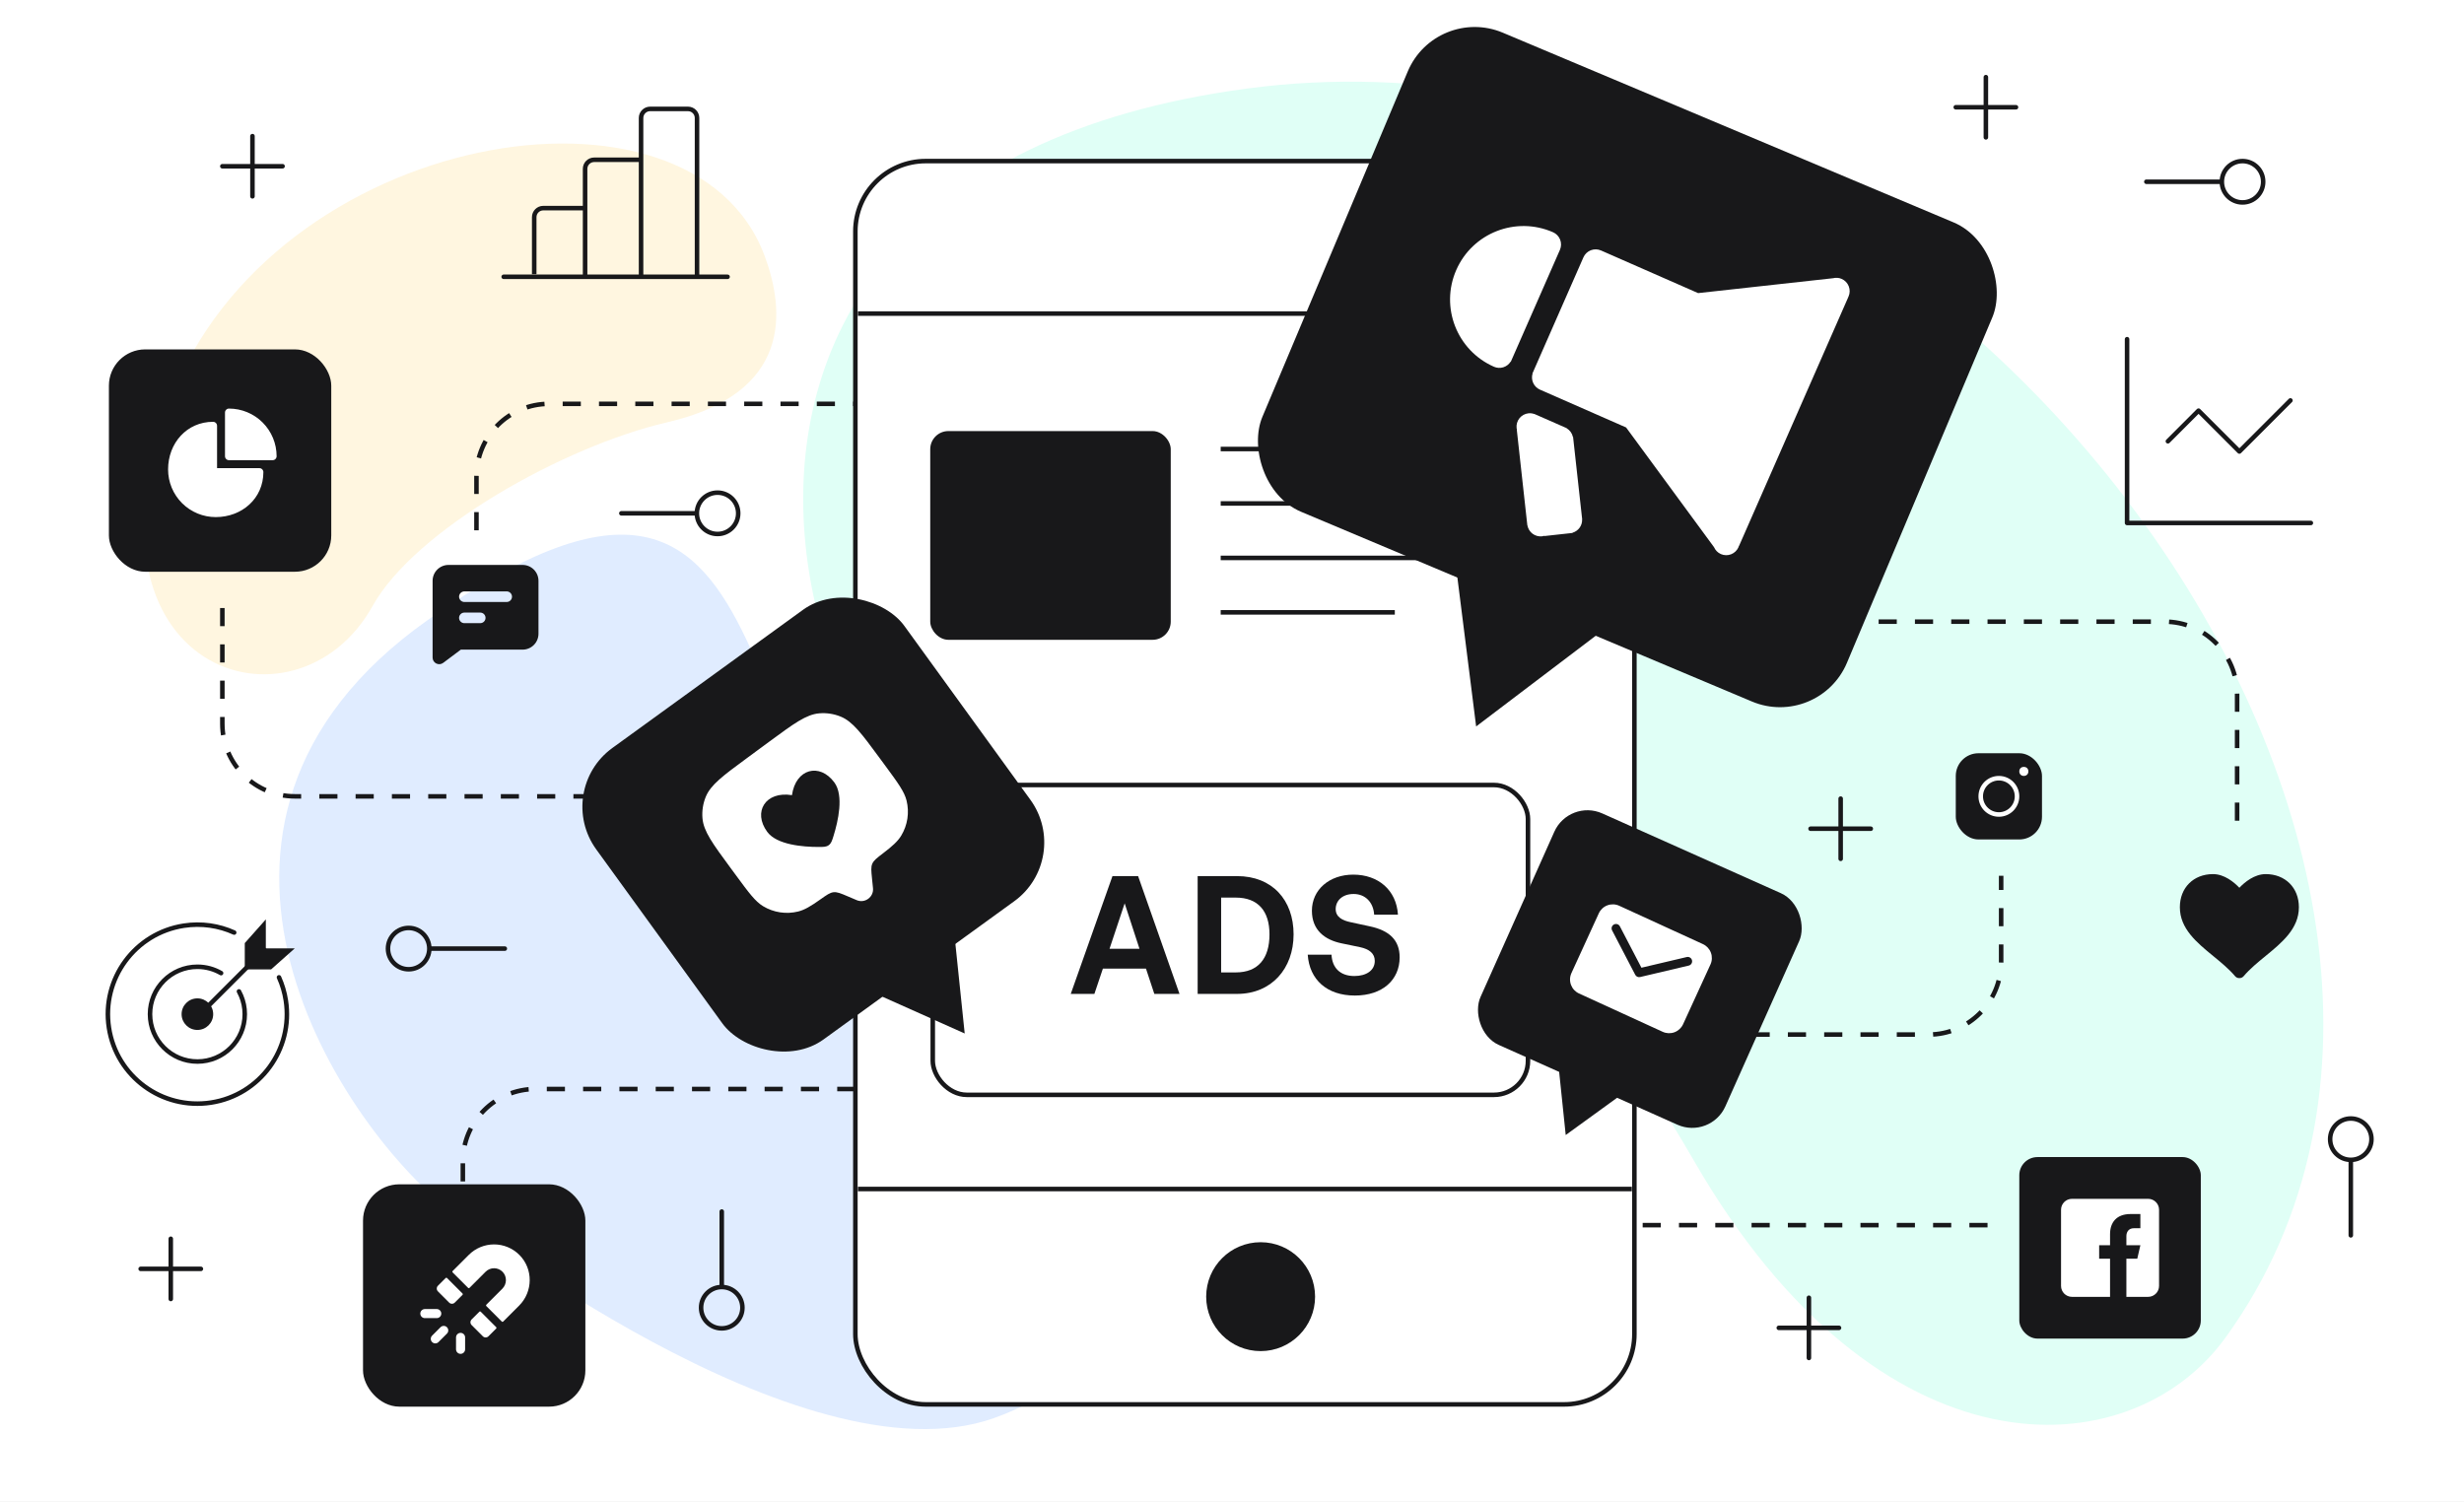
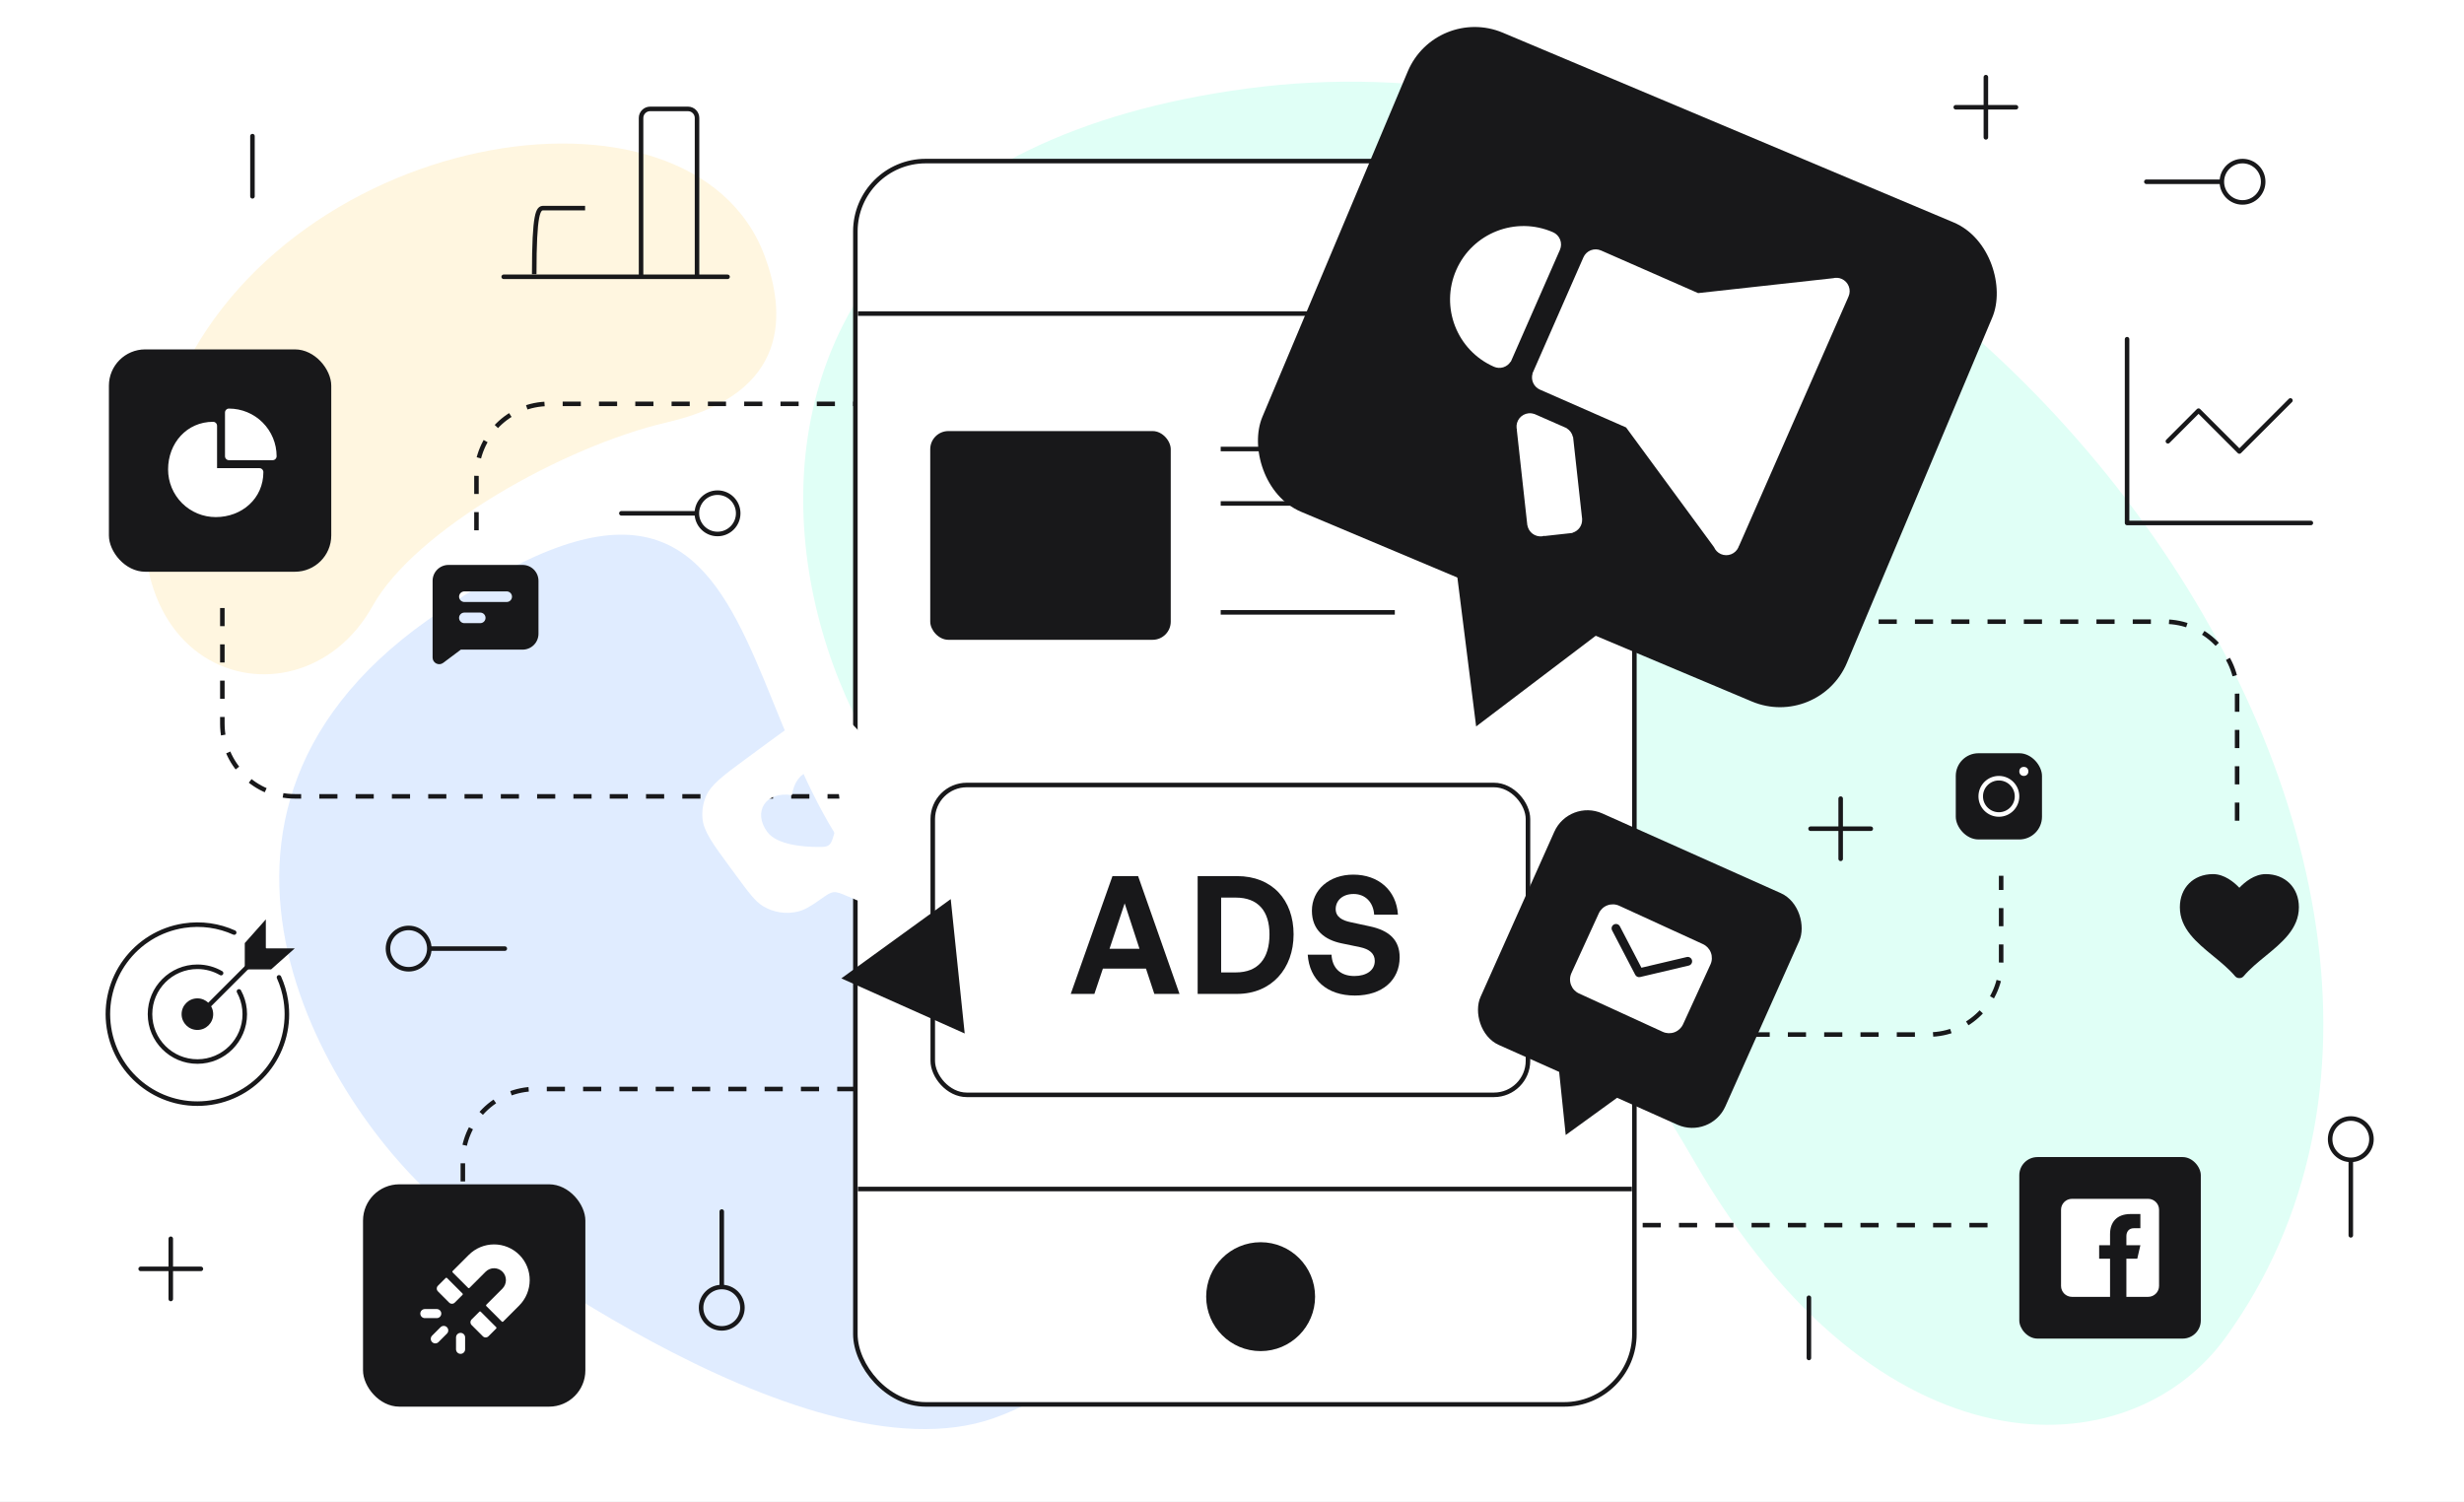
<svg xmlns="http://www.w3.org/2000/svg" width="543" height="331" viewBox="0 0 543 331" fill="none">
  <rect x="0" y="0" width="543" height="331" fill="#808080" stroke="none" />
  <g clip-path="url(#clip0_1164_228923)">
    <rect width="543" height="331" fill="white" />
    <path d="M146.99 93.078C174.597 86.686 172.983 68.542 168.552 56.515C152.498 12.944 60.028 28.493 37.465 88.336C14.902 148.179 65.238 163.859 82.104 133.559C91.483 116.71 124.327 98.325 146.99 93.078Z" fill="#FFF6E0" />
    <path d="M94.248 136.652C30.392 181.814 75.41 249.15 100.318 267.708C100.306 267.666 176.607 327.507 218.979 312.542C269.062 294.853 261.761 225.329 212.329 208.008C153.084 187.249 183.309 73.664 94.248 136.652Z" fill="#E0ECFF" />
    <path d="M373.265 255.744C414.01 326.442 469.319 323.915 490.406 294.832C566.802 189.466 427.591 -0.878 274.799 19.515C122.007 39.909 179.728 196.261 237.45 199.66C295.171 203.059 322.334 167.371 373.265 255.744Z" fill="#E0FFF6" />
    <path d="M49 134V159.5C49 168.337 56.163 175.5 65 175.5H313" stroke="#18181A" stroke-dasharray="4 4" />
    <path d="M344 89H121C112.163 89 105 96.163 105 105V117" stroke="#18181A" stroke-dasharray="4 4" />
    <path d="M254 137H477C485.837 137 493 144.163 493 153V183" stroke="#18181A" stroke-dasharray="4 4" />
    <path d="M202 228H425C433.837 228 441 220.837 441 212V193" stroke="#18181A" stroke-dasharray="4 4" />
    <path d="M438 270H227V224" stroke="#18181A" stroke-dasharray="4 4" />
    <path d="M300.5 240H118C109.163 240 102 247.163 102 256V270" stroke="#18181A" stroke-dasharray="4 4" />
    <rect x="188.5" y="35.5" width="171.674" height="274" rx="15.5" fill="white" stroke="#18181A" />
    <path d="M189.066 69.109H359.609" stroke="#18181A" />
    <path d="M189.066 262.035H359.609" stroke="#18181A" />
    <circle cx="277.809" cy="285.76" r="11.5" fill="#18181A" stroke="#18181A" />
    <rect x="205" y="95" width="53" height="46" rx="4" fill="#18181A" />
    <rect x="205.555" y="173" width="131.171" height="68.283" rx="7.5" stroke="#18181A" />
    <path d="M269.008 98.953H335.093" stroke="#18181A" />
    <path d="M269.008 110.953H335.093" stroke="#18181A" />
-     <path d="M269.008 122.953H335.093" stroke="#18181A" />
    <path d="M269.008 134.953H307.38" stroke="#18181A" />
    <path d="M254.383 219.038L252.544 213.47H243.046L241.174 219.038H235.965L245.157 193.077H250.808L259.932 219.038H254.383ZM247.846 199.079L244.51 209.095H251.114L247.846 199.079Z" fill="#18181A" />
    <path d="M272.612 219.038H263.931V193.077H272.612C280.374 193.077 285.072 198.356 285.072 205.913C285.072 213.47 280.204 219.038 272.612 219.038ZM269.106 197.814V214.301H272.34C277.208 214.301 279.761 211.3 279.761 205.913C279.761 200.743 277.208 197.814 272.34 197.814H269.106Z" fill="#18181A" />
    <path d="M308.445 210.975C308.445 215.928 304.701 219.399 298.573 219.399C292.411 219.399 288.564 215.892 288.189 210.396H293.432C293.568 213.253 295.305 215.097 298.471 215.097C301.092 215.097 302.964 213.867 302.964 211.77C302.964 210.143 301.773 209.167 299.696 208.733L295.679 207.901C291.968 207.142 289.109 205.009 289.109 200.706C289.109 196.078 292.955 192.752 298.232 192.752C303.713 192.752 307.731 196.151 308.071 201.574H302.828C302.658 198.862 300.888 197.018 298.3 197.018C295.781 197.018 294.351 198.537 294.351 200.345C294.351 202.116 295.883 202.876 297.654 203.237L301.841 204.141C306.13 205.045 308.445 207.142 308.445 210.975Z" fill="#18181A" />
-     <rect x="122" y="174.226" width="83.882" height="79.321" rx="16" transform="rotate(-35.934 122 174.226)" fill="#18181A" />
    <path d="M212.594 227.758L185.41 215.617L209.516 198.146L212.594 227.758Z" fill="#18181A" />
    <rect x="316.438" y="1" width="139.762" height="114.559" rx="16" transform="rotate(22.824 316.438 1)" fill="#18181A" />
    <path d="M325.302 160.094L319.105 110.877L364.827 130.119L325.302 160.094Z" fill="#18181A" />
    <path d="M342.253 51.184C334.066 47.589 324.517 51.312 320.923 59.498C317.328 67.684 321.051 77.234 329.237 80.828C329.879 81.109 330.6 81.151 331.27 80.947C331.94 80.743 332.515 80.306 332.892 79.716L332.935 79.735L343.765 55.066C344.08 54.351 344.097 53.54 343.813 52.812C343.529 52.084 342.968 51.498 342.253 51.184ZM407.37 65.346C407.684 64.631 407.701 63.82 407.417 63.092C407.134 62.364 406.573 61.779 405.857 61.464C405.239 61.193 404.582 61.162 403.974 61.312L374.221 64.595L352.825 55.201C352.11 54.886 351.299 54.869 350.571 55.153C349.843 55.437 349.257 55.998 348.943 56.714L337.702 82.317L337.735 82.332C337.529 83.018 337.58 83.756 337.879 84.407C338.179 85.058 338.706 85.577 339.361 85.866L358.347 94.202L377.721 120.579C378.006 121.237 378.523 121.796 379.232 122.107C379.947 122.421 380.758 122.438 381.486 122.154C382.213 121.871 382.799 121.31 383.113 120.594C383.158 120.492 383.182 120.387 383.215 120.283L383.244 120.296L407.302 65.503L407.286 65.496C407.312 65.445 407.346 65.401 407.37 65.346ZM348.665 114.424L348.656 114.342C348.654 114.312 348.658 114.285 348.655 114.255C348.652 114.225 348.642 114.199 348.637 114.171L346.663 96.285L346.624 96.29C346.539 95.897 346.374 95.525 346.14 95.199C345.905 94.873 345.605 94.599 345.26 94.393L345.273 94.364L338.108 91.218L338.1 91.236C337.691 91.091 337.255 91.04 336.823 91.086C336.439 91.128 336.066 91.246 335.727 91.432C335.388 91.618 335.089 91.87 334.847 92.171C334.605 92.473 334.425 92.82 334.317 93.192C334.209 93.563 334.176 93.952 334.218 94.337C334.234 94.474 334.27 94.603 334.304 94.733L334.264 94.738L336.563 115.584L336.563 115.59C336.563 115.591 336.563 115.593 336.564 115.595L336.587 115.804L336.608 115.801C336.741 116.531 337.146 117.183 337.741 117.627C338.335 118.071 339.076 118.273 339.813 118.193C339.994 118.173 340.167 118.132 340.334 118.082L340.34 118.136L346.536 117.453L346.531 117.403C347.17 117.221 347.729 116.827 348.115 116.286C348.501 115.745 348.692 115.088 348.656 114.424L348.665 114.424Z" fill="white" />
    <g clip-path="url(#clip1_1164_228923)">
      <path fill-rule="evenodd" clip-rule="evenodd" d="M192.385 195.752L192.167 193.591C191.998 191.916 191.913 191.076 192.231 190.345C192.548 189.613 193.238 189.087 194.617 188.034C196.656 186.48 197.856 185.401 198.609 184.152C199.302 183.005 199.762 181.733 199.964 180.409C200.165 179.084 200.103 177.732 199.782 176.431C199.298 174.462 197.888 172.547 195.069 168.718L193.859 167.074C189.9 161.696 187.919 159.005 185.254 157.922C183.762 157.314 182.149 157.069 180.544 157.205C177.676 157.449 174.985 159.429 169.606 163.389L164.676 167.019C159.297 170.979 156.607 172.959 155.523 175.625C154.916 177.116 154.67 178.73 154.806 180.334C155.05 183.203 157.032 185.895 160.991 191.272L162.201 192.915C165.02 196.744 166.429 198.659 168.164 199.708C169.312 200.401 170.584 200.861 171.909 201.062C173.234 201.263 174.586 201.201 175.887 200.88C177.303 200.532 178.689 199.704 180.779 198.221C182.194 197.217 182.901 196.715 183.695 196.629C184.486 196.544 185.262 196.872 186.813 197.532L188.812 198.382C190.593 199.139 192.576 197.678 192.385 195.752ZM169.08 183.327C171.2 186.207 177.008 186.652 180.372 186.653C181.524 186.655 182.099 186.654 182.64 186.256C183.18 185.858 183.351 185.309 183.692 184.209C184.69 180.997 185.992 175.32 183.871 172.439C180.632 168.039 175.355 169.39 174.529 175.239C168.699 174.29 165.841 178.928 169.08 183.327Z" fill="white" />
    </g>
    <rect x="345.791" y="176" width="59.1" height="55.887" rx="8" transform="rotate(24.067 345.791 176)" fill="#18181A" />
    <path d="M345.042 250.137L342.873 229.273L362.026 237.828L345.042 250.137Z" fill="#18181A" />
    <g clip-path="url(#clip2_1164_228923)">
      <path d="M375.276 208.062L356.822 199.608C356.006 199.235 355.076 199.201 354.235 199.514C353.394 199.826 352.712 200.46 352.337 201.275L346.299 214.456C345.926 215.272 345.892 216.203 346.205 217.043C346.517 217.884 347.151 218.567 347.966 218.941L366.42 227.395C367.236 227.767 368.166 227.801 369.007 227.489C369.848 227.176 370.53 226.543 370.905 225.728L376.943 212.546C377.316 211.73 377.35 210.8 377.037 209.959C376.725 209.118 376.091 208.436 375.276 208.062ZM372.167 212.792L361.44 215.321C361.231 215.37 361.011 215.348 360.816 215.259C360.621 215.169 360.461 215.017 360.361 214.827L355.27 205.052C355.209 204.94 355.172 204.816 355.159 204.688C355.146 204.561 355.159 204.432 355.197 204.31C355.235 204.187 355.296 204.074 355.378 203.975C355.46 203.877 355.561 203.796 355.674 203.736C355.788 203.677 355.912 203.641 356.04 203.63C356.167 203.62 356.296 203.634 356.418 203.674C356.54 203.713 356.652 203.776 356.75 203.859C356.847 203.943 356.927 204.045 356.984 204.159L361.728 213.267L371.724 210.911C371.972 210.856 372.231 210.901 372.446 211.036C372.661 211.172 372.815 211.386 372.873 211.633C372.931 211.88 372.89 212.141 372.758 212.358C372.625 212.574 372.413 212.731 372.167 212.792Z" fill="white" />
    </g>
    <rect x="24" y="77" width="49" height="49" rx="8" fill="#18181A" />
    <path d="M46.958 92.958C47.19 92.958 47.412 93.051 47.576 93.215C47.74 93.379 47.833 93.601 47.833 93.833V103.167H57.166C57.377 103.167 57.582 103.243 57.741 103.382C57.901 103.521 58.004 103.713 58.033 103.923L58.041 104.042C58.041 109.84 53.339 113.958 47.541 113.958C44.756 113.958 42.086 112.852 40.116 110.883C38.147 108.914 37.041 106.243 37.041 103.458C37.041 97.66 41.159 92.958 46.958 92.958ZM50.458 90.042C53.242 90.042 55.913 91.148 57.882 93.117C59.851 95.086 60.958 97.757 60.958 100.542C60.958 100.774 60.865 100.996 60.701 101.16C60.537 101.325 60.315 101.417 60.083 101.417H50.458C50.226 101.417 50.003 101.325 49.839 101.16C49.675 100.996 49.583 100.774 49.583 100.542V90.917C49.583 90.685 49.675 90.462 49.839 90.298C50.003 90.134 50.226 90.042 50.458 90.042Z" fill="white" />
    <circle cx="5.055" cy="5.055" r="4.555" transform="matrix(4.37114e-08 1 1 -4.37114e-08 85 204)" stroke="#18181A" />
    <path d="M94.818 209.056L111.248 209.056" stroke="#18181A" stroke-linecap="round" />
    <circle cx="5.055" cy="5.055" r="4.555" transform="matrix(-1 -8.74228e-08 -8.74228e-08 1 523.109 246)" stroke="#18181A" />
    <path d="M518.055 255.818L518.055 272.248" stroke="#18181A" stroke-linecap="round" />
    <circle cx="5.055" cy="5.055" r="4.555" transform="matrix(1 0 0 -1 154 293.248)" stroke="#18181A" />
    <path d="M159.057 283.43L159.057 267" stroke="#18181A" stroke-linecap="round" />
    <circle cx="5.055" cy="5.055" r="4.555" transform="matrix(-4.37114e-08 -1 -1 4.37114e-08 163.18 118.18)" stroke="#18181A" />
    <path d="M153.361 113.124L136.932 113.124" stroke="#18181A" stroke-linecap="round" />
    <circle cx="5.055" cy="5.055" r="4.555" transform="matrix(-4.37114e-08 -1 -1 4.37114e-08 499.246 45.111)" stroke="#18181A" />
    <path d="M489.43 40.055L473 40.055" stroke="#18181A" stroke-linecap="round" />
    <rect x="80" y="261" width="49" height="49" rx="8" fill="#18181A" />
    <path d="M101.498 297.364V294.739V297.364ZM95.93 295.057L97.786 293.201L95.93 295.057ZM93.623 289.489H96.248H93.623Z" fill="white" />
    <path d="M101.498 297.364V294.739M95.93 295.057L97.786 293.201M93.623 289.489H96.248" stroke="white" stroke-width="2" stroke-miterlimit="10" stroke-linecap="round" />
    <path d="M105.632 289.08L103.93 290.781C103.849 290.862 103.785 290.959 103.741 291.065C103.697 291.171 103.674 291.285 103.674 291.4C103.674 291.515 103.697 291.629 103.741 291.735C103.785 291.841 103.849 291.938 103.93 292.019L106.406 294.493C106.57 294.657 106.792 294.75 107.024 294.75C107.256 294.75 107.479 294.657 107.643 294.493L109.345 292.792C109.365 292.772 109.381 292.748 109.392 292.721C109.403 292.695 109.409 292.666 109.409 292.637C109.409 292.609 109.403 292.58 109.392 292.554C109.381 292.527 109.365 292.503 109.345 292.483L105.941 289.08C105.921 289.06 105.897 289.043 105.87 289.032C105.844 289.021 105.815 289.016 105.787 289.016C105.758 289.016 105.729 289.021 105.703 289.032C105.676 289.043 105.652 289.06 105.632 289.08ZM98.207 281.655L96.506 283.357C96.342 283.521 96.25 283.743 96.25 283.975C96.25 284.207 96.342 284.43 96.506 284.594L98.981 287.069C99.062 287.15 99.158 287.215 99.265 287.259C99.371 287.303 99.485 287.325 99.6 287.325C99.714 287.325 99.828 287.303 99.934 287.259C100.041 287.215 100.137 287.15 100.218 287.069L101.92 285.368C101.94 285.347 101.956 285.323 101.967 285.297C101.978 285.27 101.984 285.242 101.984 285.213C101.984 285.184 101.978 285.156 101.967 285.129C101.956 285.103 101.94 285.079 101.92 285.058L98.517 281.655C98.497 281.635 98.472 281.619 98.446 281.608C98.419 281.597 98.391 281.591 98.362 281.591C98.333 281.591 98.305 281.597 98.278 281.608C98.252 281.619 98.228 281.635 98.207 281.655ZM114.452 276.554C113.721 275.822 112.853 275.242 111.897 274.845C110.942 274.449 109.917 274.245 108.883 274.244C107.848 274.244 106.824 274.448 105.868 274.843C104.912 275.239 104.043 275.819 103.312 276.551L99.754 280.108C99.734 280.129 99.718 280.153 99.707 280.179C99.695 280.206 99.69 280.234 99.69 280.263C99.69 280.292 99.695 280.32 99.707 280.347C99.718 280.374 99.734 280.398 99.754 280.418L103.157 283.821C103.177 283.841 103.202 283.857 103.228 283.868C103.255 283.879 103.283 283.885 103.312 283.885C103.341 283.885 103.369 283.879 103.396 283.868C103.422 283.857 103.446 283.841 103.467 283.821L107.021 280.263C107.268 280.017 107.561 279.822 107.883 279.69C108.206 279.558 108.552 279.492 108.9 279.495C109.249 279.498 109.593 279.57 109.913 279.707C110.233 279.845 110.523 280.045 110.765 280.295C111.766 281.33 111.721 282.988 110.703 284.006L107.179 287.531C107.159 287.551 107.142 287.576 107.131 287.602C107.12 287.629 107.115 287.657 107.115 287.686C107.115 287.715 107.12 287.743 107.131 287.77C107.142 287.796 107.159 287.82 107.179 287.841L110.582 291.244C110.602 291.264 110.626 291.28 110.653 291.291C110.679 291.302 110.708 291.308 110.736 291.308C110.765 291.308 110.794 291.302 110.82 291.291C110.847 291.28 110.871 291.264 110.891 291.244L114.395 287.74C117.478 284.658 117.533 279.639 114.452 276.554Z" fill="white" />
    <g clip-path="url(#clip3_1164_228923)">
      <path fill-rule="evenodd" clip-rule="evenodd" d="M115.167 124.5C116.096 124.5 116.986 124.869 117.642 125.525C118.299 126.182 118.667 127.072 118.667 128V139.667C118.667 140.595 118.299 141.485 117.642 142.142C116.986 142.798 116.096 143.167 115.167 143.167H101.556L97.667 146.083C96.706 146.804 95.334 146.118 95.334 144.917V128C95.334 127.072 95.703 126.182 96.359 125.525C97.016 124.869 97.906 124.5 98.834 124.5H115.167ZM105.834 135H102.334C102.025 135 101.728 135.123 101.509 135.342C101.29 135.561 101.167 135.857 101.167 136.167C101.167 136.476 101.29 136.773 101.509 136.992C101.728 137.21 102.025 137.333 102.334 137.333H105.834C106.143 137.333 106.44 137.21 106.659 136.992C106.878 136.773 107.001 136.476 107.001 136.167C107.001 135.857 106.878 135.561 106.659 135.342C106.44 135.123 106.143 135 105.834 135ZM111.667 130.333H102.334C102.037 130.334 101.751 130.448 101.534 130.652C101.318 130.856 101.188 131.135 101.171 131.432C101.153 131.728 101.25 132.021 101.441 132.249C101.631 132.477 101.902 132.623 102.197 132.658L102.334 132.667H111.667C111.965 132.666 112.251 132.552 112.467 132.348C112.683 132.144 112.813 131.865 112.831 131.568C112.848 131.272 112.752 130.979 112.561 130.751C112.37 130.523 112.099 130.377 111.804 130.341L111.667 130.333Z" fill="#18181A" />
    </g>
    <rect x="445" y="255" width="40" height="40" rx="4" fill="#18181A" />
    <path d="M473.399 264.2H456.599C455.279 264.2 454.199 265.28 454.199 266.6V283.4C454.199 284.721 455.279 285.8 456.599 285.8H464.999V277.4H462.599V274.43H464.999V271.97C464.999 269.373 466.454 267.549 469.518 267.549L471.682 267.552V270.678H470.246C469.053 270.678 468.599 271.573 468.599 272.403V274.431H471.681L470.999 277.4H468.599V285.8H473.399C474.719 285.8 475.799 284.721 475.799 283.4V266.6C475.799 265.28 474.719 264.2 473.399 264.2Z" fill="white" />
    <path d="M499.304 192.637C496.804 192.637 494.669 194.418 493.496 195.646C492.323 194.418 490.192 192.637 487.694 192.637C483.389 192.637 480.383 195.638 480.383 199.934C480.383 204.667 484.116 207.727 487.727 210.686C489.432 212.085 491.197 213.53 492.55 215.132C492.778 215.401 493.112 215.556 493.462 215.556H493.532C493.883 215.556 494.216 215.399 494.443 215.132C495.798 213.53 497.562 212.084 499.268 210.686C502.878 207.728 506.614 204.669 506.614 199.934C506.614 195.638 503.608 192.637 499.304 192.637Z" fill="#18181A" />
    <rect x="431" y="166" width="19" height="19" rx="5" fill="#18181A" />
    <circle cx="440.5" cy="175.5" r="4" stroke="white" />
    <circle cx="446" cy="170" r="1" fill="white" />
    <path d="M468.75 74.75V115.25H509.25" stroke="#18181A" stroke-linecap="round" stroke-linejoin="round" />
    <path d="M504.75 88.25L493.5 99.5L484.5 90.5L477.75 97.25" stroke="#18181A" stroke-linecap="round" stroke-linejoin="round" />
-     <path d="M117.727 60.439V47.864C117.727 46.759 118.622 45.864 119.727 45.864H128.939" stroke="#18181A" />
-     <path d="M128.939 61V37.212C128.939 36.108 129.835 35.212 130.939 35.212H141.273" stroke="#18181A" />
+     <path d="M117.727 60.439C117.727 46.759 118.622 45.864 119.727 45.864H128.939" stroke="#18181A" />
    <path d="M141.273 61V26C141.273 24.895 142.169 24 143.273 24H151.607C152.711 24 153.607 24.895 153.607 26V61" stroke="#18181A" />
    <path d="M111 61H160.333" stroke="#18181A" stroke-linecap="round" />
    <path d="M37.635 273V286.27" stroke="#18181A" stroke-linecap="round" />
    <path d="M44.27 279.635L30.999 279.635" stroke="#18181A" stroke-linecap="round" />
    <path d="M398.635 286V299.27" stroke="#18181A" stroke-linecap="round" />
-     <path d="M405.27 292.635L391.999 292.635" stroke="#18181A" stroke-linecap="round" />
    <path d="M437.635 17V30.27" stroke="#18181A" stroke-linecap="round" />
    <path d="M444.27 23.636L430.999 23.636" stroke="#18181A" stroke-linecap="round" />
    <path d="M55.635 30V43.27" stroke="#18181A" stroke-linecap="round" />
-     <path d="M62.27 36.636L48.999 36.636" stroke="#18181A" stroke-linecap="round" />
    <path d="M405.635 176V189.27" stroke="#18181A" stroke-linecap="round" />
    <path d="M412.27 182.635L398.999 182.635" stroke="#18181A" stroke-linecap="round" />
    <circle cx="43.5" cy="223.501" r="3.481" fill="#18181A" />
    <path d="M51.607 205.518C48.243 203.997 44.413 203.403 40.492 204.008C29.727 205.669 22.347 215.743 24.008 226.508C25.669 237.273 35.743 244.653 46.508 242.992C57.273 241.331 64.653 231.257 62.992 220.492C62.714 218.687 62.199 216.977 61.483 215.389" stroke="#18181A" stroke-linecap="round" />
    <path d="M48.721 214.456C47.185 213.568 45.402 213.059 43.5 213.059C37.733 213.059 33.059 217.734 33.059 223.501C33.059 229.267 37.733 233.942 43.5 233.942C49.267 233.942 53.942 229.267 53.942 223.501C53.942 222.06 53.65 220.688 53.123 219.44C52.984 219.113 52.83 218.794 52.66 218.485" stroke="#18181A" stroke-linecap="round" />
    <path d="M44.66 222.921L58.582 208.999" stroke="#18181A" />
    <path d="M53.941 213.639V207.838L58.582 202.618V208.999H64.963L59.742 213.639H53.941Z" fill="#18181A" />
  </g>
  <defs>
    <clipPath id="clip0_1164_228923">
      <rect width="543" height="331" fill="white" />
    </clipPath>
    <clipPath id="clip1_1164_228923">
      <rect width="48.978" height="48.978" fill="white" transform="translate(145 176.436) rotate(-36.36)" />
    </clipPath>
    <clipPath id="clip2_1164_228923">
      <rect width="30.931" height="30.931" fill="white" transform="translate(354.002 193) rotate(24.612)" />
    </clipPath>
    <clipPath id="clip3_1164_228923">
      <rect width="28" height="28" fill="white" transform="translate(93 121)" />
    </clipPath>
  </defs>
</svg>